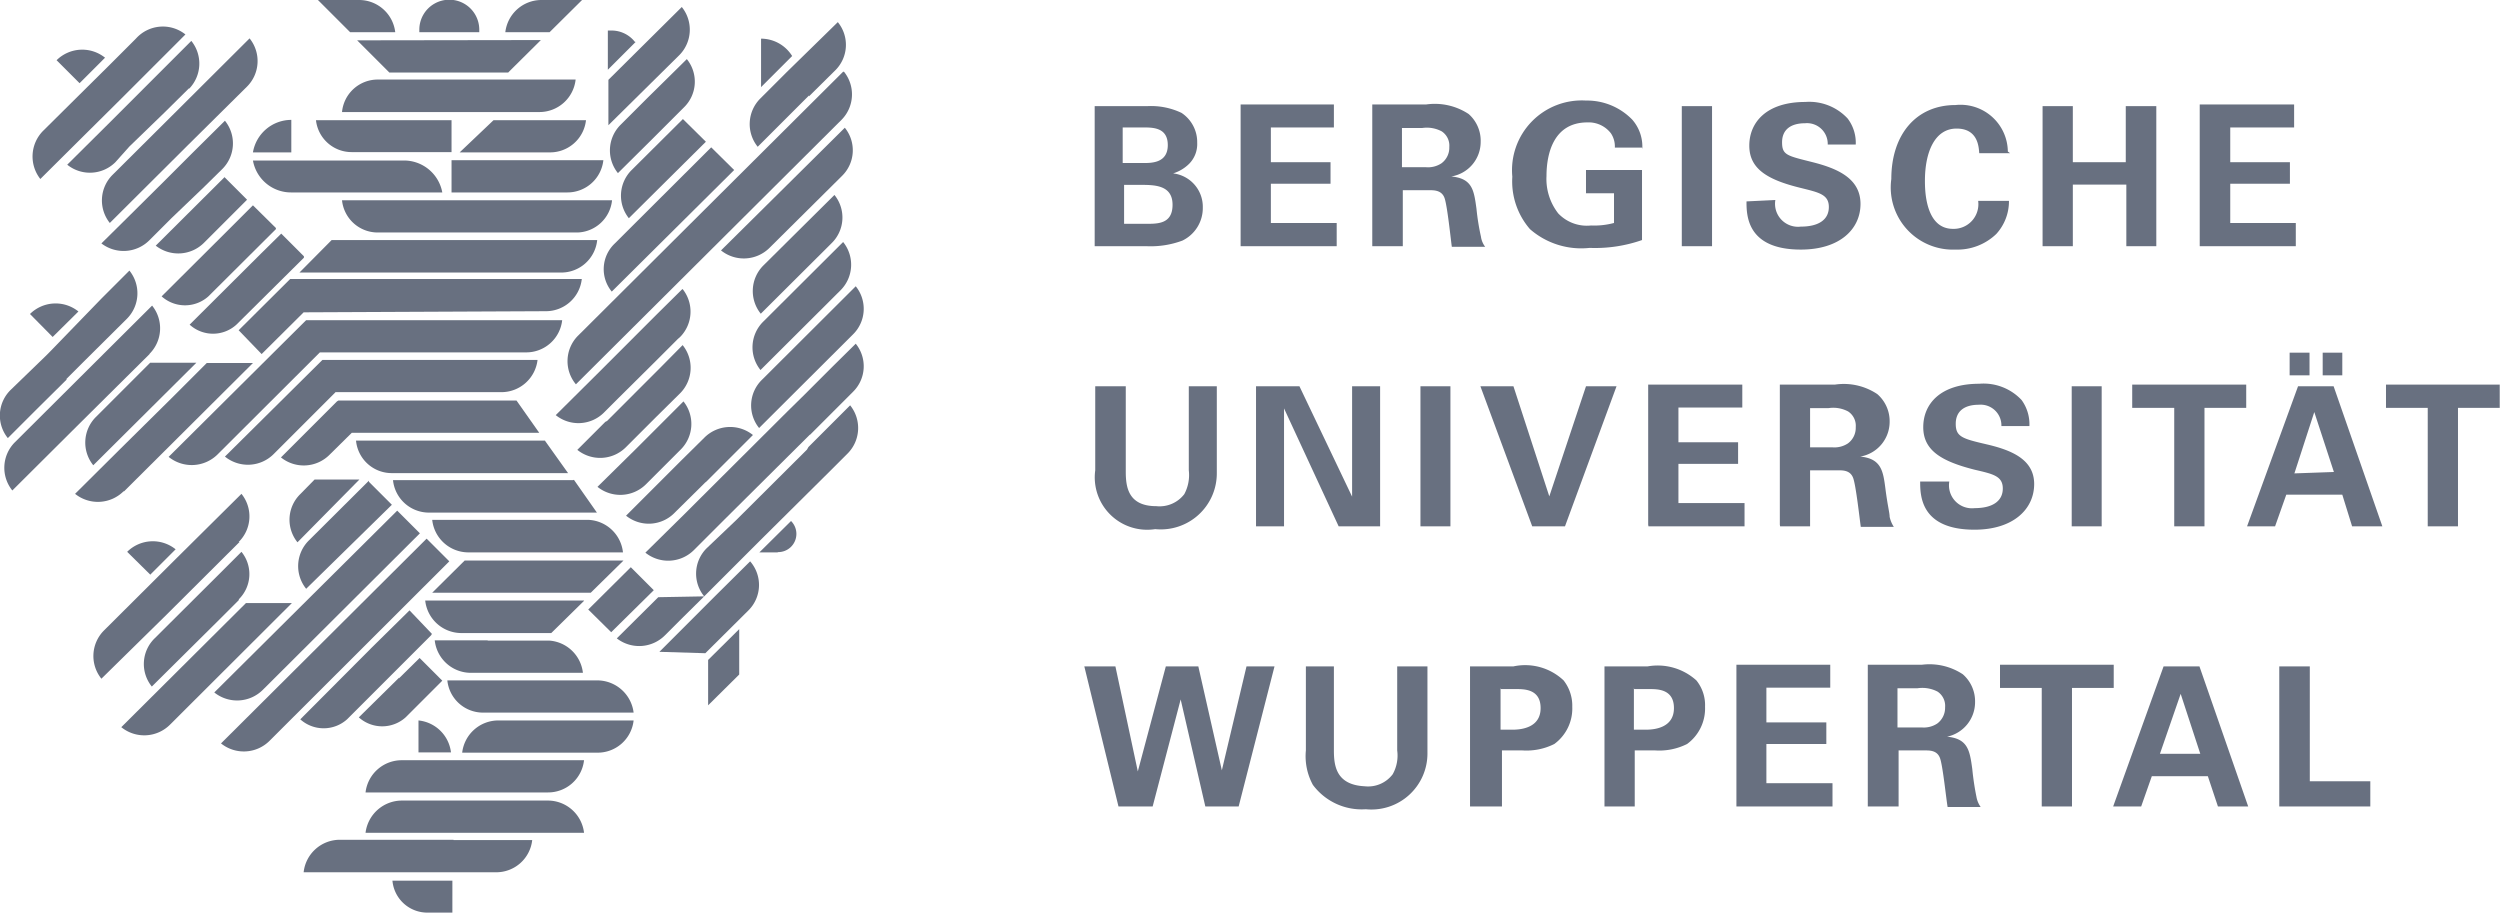
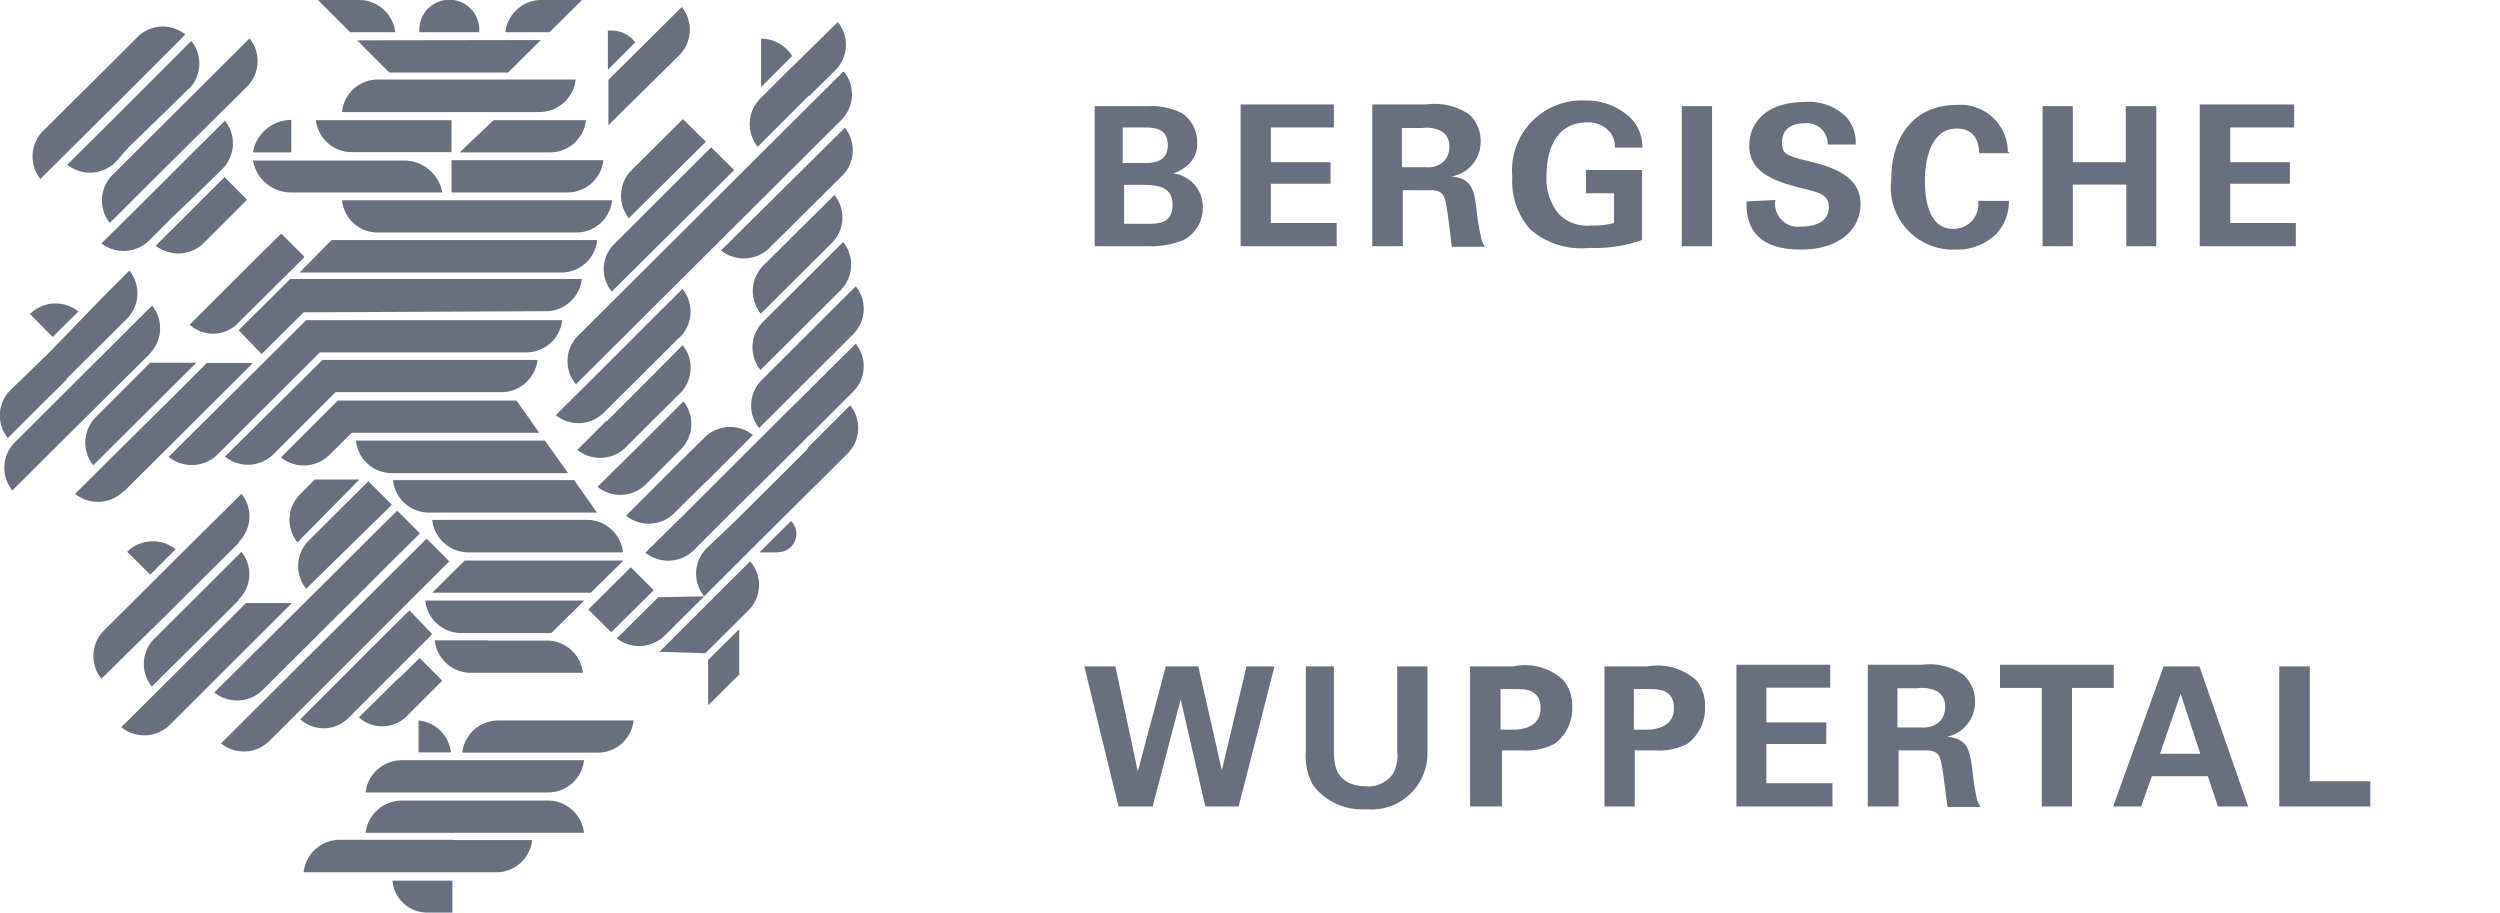
<svg xmlns="http://www.w3.org/2000/svg" width="89.25" height="32.59" viewBox="0 0 89.25 32.59">
  <defs>
    <clipPath id="clip-path" transform="translate(-10.38 -21.21)">
      <rect width="110" height="75" fill="none" />
    </clipPath>
  </defs>
  <g id="Layer_2" data-name="Layer 2">
    <g id="Layer_1-2" data-name="Layer 1">
      <g clip-path="url(#clip-path)">
        <path d="M49.09,45l1.22,5h1.22l1-3.82L53.41,50H54.6l1.28-5h-1L54,48.71,53.16,45H52l-1,3.75L50.2,45ZM57,45v3a2.14,2.14,0,0,0,.25,1.23,2.17,2.17,0,0,0,1.89.87,2,2,0,0,0,2.2-2V45H60.26v3a1.37,1.37,0,0,1-.16.85,1.1,1.1,0,0,1-1,.43C58.08,49.23,58,48.55,58,48V45Zm5.9,5H64V48h.73a2.21,2.21,0,0,0,1.14-.23,1.57,1.57,0,0,0,.64-1.33,1.46,1.46,0,0,0-.31-.94A2,2,0,0,0,64.41,45H62.86v5Zm1.06-4.19h.54c.3,0,.88,0,.88.68s-.65.77-1,.77h-.43V45.76ZM67.66,50h1.08V48h.73a2.21,2.21,0,0,0,1.14-.23,1.57,1.57,0,0,0,.64-1.33,1.4,1.4,0,0,0-.31-.94A2.06,2.06,0,0,0,69.2,45H67.66v5Zm1.06-4.19h.54c.3,0,.88,0,.88.68s-.65.77-1,.77h-.43V45.76ZM72.37,50H75.8v-.83H73.44V47.77h2.14V47H73.44V45.76h2.28v-.82H72.37v5Zm4.69,0h1.1v-2h.94c.18,0,.44,0,.54.28s.22,1.46.27,1.74h1.18a.89.89,0,0,1-.15-.36,9.69,9.69,0,0,1-.15-1c-.09-.65-.15-1.08-.9-1.15a1.26,1.26,0,0,0,1-1.23,1.28,1.28,0,0,0-.44-1A2.16,2.16,0,0,0,79,44.94H77.06v5Zm1.06-4.22h.72a1.18,1.18,0,0,1,.71.12.61.61,0,0,1,.27.56.7.7,0,0,1-.28.58.87.87,0,0,1-.55.14h-.87v-1.4ZM83.27,50h1.08V45.77h1.49v-.83H81.78v.83h1.49V50Zm4.35-5-1.8,5h1l.38-1.08h2L89.56,50h1.08l-1.74-5Zm-.13,3.12.74-2.14.7,2.14ZM91.75,50H95V49.1H92.84V45H91.75v5Z" transform="translate(-10.38 -21.21)" fill="#687080" />
-         <path d="M49.48,35v3a1.87,1.87,0,0,0,2.14,2.1,2,2,0,0,0,2.2-2V35h-1v3a1.44,1.44,0,0,1-.16.85,1.11,1.11,0,0,1-1,.43c-1,0-1.09-.68-1.09-1.23V35Zm5.74,5h1V35.79L58.17,40h1.48v-5h-1v3.94l-1.88-3.94H55.22v5Zm5.87,0h1.07v-5H61.09v5Zm2.14-5,1.85,5h1.17l1.84-5H67l-1.31,3.93L64.41,35Zm6,5h3.43v-.83H70.3V37.77h2.13V37H70.3V35.76h2.28v-.82H69.22v5Zm4.7,0H75v-2H76c.18,0,.44,0,.54.28s.23,1.46.27,1.74h1.18a1.07,1.07,0,0,1-.15-.36c0-.14-.07-.38-.15-1s-.14-1.08-.9-1.15a1.26,1.26,0,0,0,1.05-1.23,1.28,1.28,0,0,0-.44-1,2.15,2.15,0,0,0-1.51-.34H73.92v5Zm1-4.22h.73a1.13,1.13,0,0,1,.7.12.61.61,0,0,1,.27.56.69.69,0,0,1-.28.58.87.87,0,0,1-.55.14H75v-1.4Zm4,2.62c0,.48,0,1.72,1.94,1.72,1.38,0,2.13-.73,2.13-1.63s-.85-1.22-1.71-1.42-1.09-.27-1.09-.73.32-.68.82-.68a.74.74,0,0,1,.81.76h1a1.47,1.47,0,0,0-.28-.93,1.86,1.86,0,0,0-1.51-.58c-1.39,0-2,.72-2,1.55s.65,1.22,1.84,1.52c.64.15,1,.22,1,.67s-.37.7-1,.7a.82.82,0,0,1-.91-.95ZM84.34,40h1.07v-5H84.34v5ZM88,40h1.08V35.77h1.49v-.83H86.5v.83H88V40Zm5.31-5.39H94v-.81H93.3v.81Zm-1.19,0h.71v-.81h-.71v.81Zm.3.39L90.6,40h1L92,38.87h2L94.35,40h1.08l-1.74-5Zm-.13,3.11L93,35.92l.7,2.14ZM97.05,40h1.08V35.77h1.49v-.83H95.56v.83h1.49V40Z" transform="translate(-10.38 -21.21)" fill="#687080" />
        <path d="M49.46,30h1.87a3.24,3.24,0,0,0,1.26-.2,1.29,1.29,0,0,0,.73-1.18,1.2,1.2,0,0,0-1.06-1.22h0a1.39,1.39,0,0,0,.57-.34,1,1,0,0,0,.29-.75,1.25,1.25,0,0,0-.56-1.07A2.52,2.52,0,0,0,51.33,25H49.46v5Zm1-4.24h.73c.35,0,.88,0,.88.63s-.56.64-.86.64h-.75V25.71Zm0,2.05h.62c.51,0,1.16,0,1.16.71s-.56.68-1,.68h-.73V27.76ZM54.67,30H58.1v-.83H55.75V27.77h2.13V27H55.75V25.76H58v-.82H54.67v5Zm4.7,0h1.09v-2h.94c.18,0,.45,0,.55.28s.22,1.46.26,1.74H63.4a.77.77,0,0,1-.15-.36,8.42,8.42,0,0,1-.16-1c-.09-.65-.14-1.08-.9-1.15a1.25,1.25,0,0,0,1.05-1.23,1.27,1.27,0,0,0-.43-1,2.19,2.19,0,0,0-1.52-.34H59.37v5Zm1.06-4.22h.72a1.13,1.13,0,0,1,.7.12.61.61,0,0,1,.27.56.69.69,0,0,1-.28.58.87.87,0,0,1-.55.14h-.86v-1.4Zm8.58.75a1.46,1.46,0,0,0-.36-1.05A2.25,2.25,0,0,0,67,24.8a2.49,2.49,0,0,0-2.63,2.72A2.6,2.6,0,0,0,65,29.39a2.78,2.78,0,0,0,2.13.67A5.06,5.06,0,0,0,69,29.78v-2.5h-2v.83h1v1.06a2.71,2.71,0,0,1-.82.09,1.41,1.41,0,0,1-1.17-.43,2,2,0,0,1-.42-1.34c0-.77.24-1.91,1.46-1.91a1,1,0,0,1,.84.39.84.84,0,0,1,.14.51H69ZM70.42,30H71.5v-5H70.42v5Zm2.31-1.6c0,.48,0,1.72,1.94,1.72,1.39,0,2.13-.73,2.13-1.63S76,27.23,75.09,27,74,26.75,74,26.29s.32-.68.82-.68a.74.74,0,0,1,.81.76h1a1.43,1.43,0,0,0-.29-.93,1.87,1.87,0,0,0-1.51-.59c-1.39,0-2,.73-2,1.56s.65,1.22,1.84,1.51c.64.16,1,.23,1,.68s-.36.7-1,.7a.82.82,0,0,1-.91-.95Zm9.33-1.78a1.69,1.69,0,0,0-1.87-1.66c-1.4,0-2.29,1.05-2.29,2.64a2.22,2.22,0,0,0,2.29,2.52,2,2,0,0,0,1.46-.56,1.73,1.73,0,0,0,.45-1.18H81a.88.88,0,0,1-.9,1c-1,0-1-1.42-1-1.72,0-1,.34-1.86,1.13-1.86s.79.7.81.88h1.1ZM83.3,30h1.08v-2.2h1.91V30h1.07v-5H86.27v2H84.38v-2H83.3v5Zm5.61,0h3.43v-.83H90V27.77h2.13V27H90V25.76h2.28v-.82H88.91v5Z" transform="translate(-10.38 -21.21)" fill="#687080" />
        <path d="M25.35,22.36h0v-.09a1.07,1.07,0,0,1,2.14,0v.09Z" transform="translate(-10.38 -21.21)" fill="#687080" />
        <path d="M26.5,26.64V25.5H21.66a1.28,1.28,0,0,0,1.27,1.14Z" transform="translate(-10.38 -21.21)" fill="#687080" />
        <path d="M22.88,22.36l-1.15-1.15H23.2a1.3,1.3,0,0,1,1.29,1.15Z" transform="translate(-10.38 -21.21)" fill="#687080" />
        <path d="M20.78,26.65H19.41a1.39,1.39,0,0,1,1.37-1.16v1.15Z" transform="translate(-10.38 -21.21)" fill="#687080" />
        <path d="M26.16,28.08H20.78a1.38,1.38,0,0,1-1.37-1.14H24.8a1.39,1.39,0,0,1,1.37,1.14Z" transform="translate(-10.38 -21.21)" fill="#687080" />
        <path d="M22.22,29.78l-1.15,1.16h9.34a1.29,1.29,0,0,0,1.29-1.16H22.22Z" transform="translate(-10.38 -21.21)" fill="#687080" />
        <path d="M30,22.36l1.16-1.15H29.7a1.3,1.3,0,0,0-1.28,1.15Z" transform="translate(-10.38 -21.21)" fill="#687080" />
        <polygon points="18.15 2.58 19.31 1.43 19.31 1.43 12.75 1.44 13.9 2.59 18.15 2.59 18.15 2.58" fill="#687080" />
        <path d="M26.5,28.08V26.93h5.42a1.29,1.29,0,0,1-1.29,1.15Z" transform="translate(-10.38 -21.21)" fill="#687080" />
        <path d="M26.79,26.65,28,25.5H31.3A1.29,1.29,0,0,1,30,26.65Z" transform="translate(-10.38 -21.21)" fill="#687080" />
        <path d="M22.59,28.36h9.64A1.28,1.28,0,0,1,31,29.51H23.86a1.28,1.28,0,0,1-1.27-1.15Z" transform="translate(-10.38 -21.21)" fill="#687080" />
        <path d="M21.22,32.36h0l-1.5,1.49L18.9,33h0l1.84-1.83H31.15a1.29,1.29,0,0,1-1.29,1.15Z" transform="translate(-10.38 -21.21)" fill="#687080" />
        <path d="M21.8,33.79h7.36a1.29,1.29,0,0,0,1.29-1.15H21.31L16.4,37.52a1.31,1.31,0,0,0,1.74-.08l3.66-3.65Z" transform="translate(-10.38 -21.21)" fill="#687080" />
        <path d="M22.37,35.21h5.91a1.3,1.3,0,0,0,1.29-1.15H21.89l-3.48,3.45a1.3,1.3,0,0,0,1.73-.08l2.23-2.23Z" transform="translate(-10.38 -21.21)" fill="#687080" />
        <path d="M22.46,35.51h6.36l.81,1.15H22.94l-.8.79a1.3,1.3,0,0,1-1.73.09l2-2Z" transform="translate(-10.38 -21.21)" fill="#687080" />
        <path d="M30.84,38.35H24.41a1.29,1.29,0,0,0,1.28,1.16h6l-.82-1.17Z" transform="translate(-10.38 -21.21)" fill="#687080" />
        <path d="M29.84,36.94H23.09a1.28,1.28,0,0,0,1.28,1.16h6.29l-.82-1.15Z" transform="translate(-10.38 -21.21)" fill="#687080" />
        <path d="M26.39,52.65h-2a1.25,1.25,0,0,0,1.22,1.14h.92V52.65h-.11Z" transform="translate(-10.38 -21.21)" fill="#687080" />
        <path d="M27.33,50.94h-3.9a1.31,1.31,0,0,1,1.29-1.15h5.22a1.3,1.3,0,0,1,1.29,1.15h-3.9Z" transform="translate(-10.38 -21.21)" fill="#687080" />
        <path d="M25.32,46.93a1.3,1.3,0,0,1,1.16,1.14H25.32V46.93Z" transform="translate(-10.38 -21.21)" fill="#687080" />
        <path d="M27.23,48.35h4a1.29,1.29,0,0,1-1.29,1.15H23.43a1.3,1.3,0,0,1,1.29-1.15h2.51Z" transform="translate(-10.38 -21.21)" fill="#687080" />
        <path d="M26.57,51.2h2.81a1.29,1.29,0,0,1-1.29,1.15H21.22a1.3,1.3,0,0,1,1.29-1.16h4.06Z" transform="translate(-10.38 -21.21)" fill="#687080" />
        <path d="M27.69,25.21h-5.1a1.28,1.28,0,0,1,1.28-1.16h7.06a1.3,1.3,0,0,1-1.29,1.16H27.69Z" transform="translate(-10.38 -21.21)" fill="#687080" />
        <path d="M27.79,44.07H25.9a1.3,1.3,0,0,0,1.29,1.16h4A1.3,1.3,0,0,0,30,44.08H27.79Z" transform="translate(-10.38 -21.21)" fill="#687080" />
        <path d="M31.23,42.65H25.56a1.3,1.3,0,0,0,1.29,1.16h3.21l1.17-1.15Z" transform="translate(-10.38 -21.21)" fill="#687080" />
        <polygon points="17.75 21.16 21.09 21.16 22.26 20.01 16.59 20.01 15.43 21.16 17.75 21.16" fill="#687080" />
        <path d="M27.31,39.77h-1.5a1.3,1.3,0,0,0,1.29,1.16h5.52a1.3,1.3,0,0,0-1.21-1.16Z" transform="translate(-10.38 -21.21)" fill="#687080" />
-         <path d="M28.51,45.5h3.2A1.31,1.31,0,0,1,33,46.65h-5.4a1.28,1.28,0,0,1-1.25-1.15h2.18Z" transform="translate(-10.38 -21.21)" fill="#687080" />
        <path d="M30.77,46.93h-2.6a1.3,1.3,0,0,0-1.29,1.15h4.81A1.29,1.29,0,0,0,33,46.93H30.77Z" transform="translate(-10.38 -21.21)" fill="#687080" />
        <path d="M33.13,37.19l.82-.82.83-.83h0a1.29,1.29,0,0,1-.1,1.72l-.74.74-.5.5h0a1.3,1.3,0,0,1-1.73.09l1.42-1.4Z" transform="translate(-10.38 -21.21)" fill="#687080" />
        <path d="M37.55,24.32V22.59h0a1.31,1.31,0,0,1,1.11.62l-1.11,1.11Z" transform="translate(-10.38 -21.21)" fill="#687080" />
        <path d="M37.62,32.7l2.86-2.85h0a1.29,1.29,0,0,1-.09,1.72l-2.86,2.85h0a1.29,1.29,0,0,1,.09-1.72Z" transform="translate(-10.38 -21.21)" fill="#687080" />
        <path d="M40.07,29.89l-2.53,2.52h0a1.29,1.29,0,0,1,.09-1.72l2.54-2.52h0a1.28,1.28,0,0,1-.1,1.72Z" transform="translate(-10.38 -21.21)" fill="#687080" />
        <path d="M36.12,30.15h0L39.3,27l1.24-1.23h0a1.28,1.28,0,0,1-.09,1.71l-2.6,2.58h0a1.3,1.3,0,0,1-1.73.09Z" transform="translate(-10.38 -21.21)" fill="#687080" />
        <path d="M39.26,24.62l-1.83,1.83h0a1.29,1.29,0,0,1,.09-1.72l.92-.92L40.29,22h0a1.28,1.28,0,0,1-.09,1.72l-.94.93Z" transform="translate(-10.38 -21.21)" fill="#687080" />
        <path d="M32.1,25.68V24.06h0l2.62-2.6h0a1.29,1.29,0,0,1-.09,1.72L32.1,25.68Z" transform="translate(-10.38 -21.21)" fill="#687080" />
        <path d="M32.83,29a1.29,1.29,0,0,1,.1-1.72l1.83-1.82.82.81L32.83,29Z" transform="translate(-10.38 -21.21)" fill="#687080" />
        <path d="M32.22,31.62a1.26,1.26,0,0,1,.1-1.71l3.45-3.44.82.81-4.37,4.34Z" transform="translate(-10.38 -21.21)" fill="#687080" />
        <path d="M40.51,23.77a1.29,1.29,0,0,1-.09,1.72l-9.48,9.44A1.29,1.29,0,0,1,31,33.21l9.48-9.44Z" transform="translate(-10.38 -21.21)" fill="#687080" />
        <path d="M33.08,22.7l-1,1V22.3h.15a1.06,1.06,0,0,1,.82.41Z" transform="translate(-10.38 -21.21)" fill="#687080" />
        <path d="M34.75,31.53h0a1.29,1.29,0,0,1-.07,1.69l-.11.1-.88.88-1.22,1.21-.53.53h0a1.29,1.29,0,0,1-1.72.09l1.46-1.45,1.14-1.14,1-1,.91-.9Z" transform="translate(-10.38 -21.21)" fill="#687080" />
        <path d="M32.05,36.24l.88-.88,1-1,.82-.83h0a1.29,1.29,0,0,1-.09,1.72l-.89.88-.93.93-.12.12h0a1.3,1.3,0,0,1-1.73.09l1-1Z" transform="translate(-10.38 -21.21)" fill="#687080" />
        <path d="M39.3,36.72l-3.07,3.05-.55.55-.53.53h0a1.3,1.3,0,0,1-1.73.09l1.47-1.45.53-.53,3.06-3.05.62-.61,1-1,.83-.82h0a1.28,1.28,0,0,1-.1,1.72l-.88.88-.66.66Z" transform="translate(-10.38 -21.21)" fill="#687080" />
        <path d="M35.56,38.44l1.7-1.7h0a1.3,1.3,0,0,0-1.73.09h0l-.8.79-1,1h0l-1,1h0a1.29,1.29,0,0,0,1.73-.1l.08-.08.86-.85.18-.18Z" transform="translate(-10.38 -21.21)" fill="#687080" />
-         <path d="M33.49,24.71l.66-.65h0l.75-.74a1.28,1.28,0,0,1-.1,1.72h0l-.48.48-.53.53-.15.15-1.2,1.19a1.29,1.29,0,0,1,.09-1.72l.44-.44h0l.52-.52Z" transform="translate(-10.38 -21.21)" fill="#687080" />
        <polygon points="21 21.76 22.52 20.25 23.34 21.07 21.82 22.57 21 21.76" fill="#687080" />
        <path d="M35.52,42.5l-.86.85-.53.53h0A1.3,1.3,0,0,1,32.4,44l1.48-1.47Z" transform="translate(-10.38 -21.21)" fill="#687080" />
        <path d="M39.24,37.17l1.49-1.49h0a1.29,1.29,0,0,1-.09,1.72l-.58.58L37.52,40.5l-2,2h0a1.28,1.28,0,0,1,.09-1.72l1.05-1,2.53-2.52Z" transform="translate(-10.38 -21.21)" fill="#687080" />
        <path d="M33.92,44.48h0l2-2,1.24-1.23h0A1.28,1.28,0,0,1,37.1,43l-1.54,1.53Z" transform="translate(-10.38 -21.21)" fill="#687080" />
        <polygon points="25.28 23.56 26.39 22.46 26.39 24.08 25.28 25.18 25.28 23.56" fill="#687080" />
        <path d="M37.48,36.49h0a1.28,1.28,0,0,1,.1-1.72l3.35-3.34h0a1.28,1.28,0,0,1-.1,1.72l-3.35,3.34Z" transform="translate(-10.38 -21.21)" fill="#687080" />
        <path d="M38.15,40.93h-.66l1.13-1.12h0a.65.65,0,0,1-.48,1.11Z" transform="translate(-10.38 -21.21)" fill="#687080" />
-         <path d="M14.13,23.27h0a1.3,1.3,0,0,0-1.73.09l.82.82.91-.91Z" transform="translate(-10.38 -21.21)" fill="#687080" />
        <path d="M17,22.44l-1.19,1.19L14.64,24.8l-1.27,1.26L11.82,27.6h0a1.3,1.3,0,0,1,.1-1.72l1.18-1.17,1.14-1.13,1-1h0A1.29,1.29,0,0,1,17,22.44Z" transform="translate(-10.38 -21.21)" fill="#687080" />
        <path d="M17.14,24.35l-.89.88L15,26.44,14.5,27h0a1.29,1.29,0,0,1-1.72.09l1.46-1.45,1.14-1.14,1-1,.83-.83h0a1.29,1.29,0,0,1-.09,1.72Z" transform="translate(-10.38 -21.21)" fill="#687080" />
        <path d="M19.2,24.3l-2.12,2.1L14.3,29.17h0a1.29,1.29,0,0,1,.1-1.72l2.19-2.18,2.7-2.69h0a1.29,1.29,0,0,1-.09,1.72Z" transform="translate(-10.38 -21.21)" fill="#687080" />
        <path d="M14,29.9l.93-.92,1.32-1.31,1-1,1.16-1.15h0a1.29,1.29,0,0,1-.09,1.72l-.65.64L16.5,29l-.79.79A1.3,1.3,0,0,1,14,29.9Z" transform="translate(-10.38 -21.21)" fill="#687080" />
        <path d="M18.39,27.53l.81.81-1.54,1.54h0a1.3,1.3,0,0,1-1.72.1l2.45-2.44Z" transform="translate(-10.38 -21.21)" fill="#687080" />
        <path d="M21.23,30.36l-.81-.81-.71.7L17.15,32.8h0a1.24,1.24,0,0,0,1.67,0l2.41-2.39Z" transform="translate(-10.38 -21.21)" fill="#687080" />
-         <path d="M20.23,29.35l-.82-.81-.7.7-2.56,2.55h0a1.25,1.25,0,0,0,1.67,0l2.41-2.4Z" transform="translate(-10.38 -21.21)" fill="#687080" />
        <path d="M12.26,33.24l-.81-.82h0a1.3,1.3,0,0,1,1.73-.09l-.92.91Z" transform="translate(-10.38 -21.21)" fill="#687080" />
        <path d="M12.77,34.75l-1.11,1.1-1,1h0a1.28,1.28,0,0,1,.1-1.72h0L12,33.93l.15-.15L14,31.87l1-1h0a1.29,1.29,0,0,1-.09,1.72l-1.57,1.56-.6.6Z" transform="translate(-10.38 -21.21)" fill="#687080" />
        <path d="M15.72,33.85l-2.61,2.59-2.29,2.28h0A1.29,1.29,0,0,1,10.91,37l2.61-2.6,2.29-2.28h0a1.29,1.29,0,0,1-.09,1.72Z" transform="translate(-10.38 -21.21)" fill="#687080" />
        <path d="M13.8,36.1a1.29,1.29,0,0,0-.09,1.72h0l3.68-3.66H15.74L13.8,36.1Z" transform="translate(-10.38 -21.21)" fill="#687080" />
        <path d="M14.79,38.75a1.3,1.3,0,0,1-1.73.09h0l1.61-1.6,1.81-1.79,1.28-1.28h1.65l-2.48,2.47-2.12,2.11Z" transform="translate(-10.38 -21.21)" fill="#687080" />
        <path d="M23.21,38.33,21,40.57h0a1.28,1.28,0,0,1,.1-1.72l.51-.52Z" transform="translate(-10.38 -21.21)" fill="#687080" />
        <path d="M19.16,42.74l-4.45,4.43a1.3,1.3,0,0,0,1.73-.08l4.36-4.35Z" transform="translate(-10.38 -21.21)" fill="#687080" />
        <path d="M15.74,41.72l-.82-.81h0a1.3,1.3,0,0,1,1.73-.09l-.91.91Z" transform="translate(-10.38 -21.21)" fill="#687080" />
        <path d="M18.93,40.56l-2.61,2.6L14,45.44h0a1.29,1.29,0,0,1,.09-1.72l2.61-2.6L19,38.84h0a1.28,1.28,0,0,1-.1,1.72Z" transform="translate(-10.38 -21.21)" fill="#687080" />
        <path d="M18.91,42.6A1.26,1.26,0,0,0,19,40.91l-.79.79L15.9,44a1.28,1.28,0,0,0-.1,1.72h0l2.5-2.48.6-.6v0Z" transform="translate(-10.38 -21.21)" fill="#687080" />
        <path d="M25.8,43.84,25,43l-1.33,1.31L21.1,46.89h0a1.25,1.25,0,0,0,1.67,0l3-3Z" transform="translate(-10.38 -21.21)" fill="#687080" />
        <path d="M24.63,45.4l-1.44,1.42h0a1.25,1.25,0,0,0,1.67,0l.57-.57.74-.74-.81-.81-.74.73Z" transform="translate(-10.38 -21.21)" fill="#687080" />
        <path d="M23.55,38.41l.82.82-3.06,3h0a1.29,1.29,0,0,1,.09-1.72l2.15-2.14Z" transform="translate(-10.38 -21.21)" fill="#687080" />
        <path d="M19.76,45.84a1.3,1.3,0,0,1-1.73.09h0l6.53-6.49.81.81-5.62,5.6Z" transform="translate(-10.38 -21.21)" fill="#687080" />
        <path d="M20,47.66a1.3,1.3,0,0,1-1.73.09h0l7.34-7.31.81.81L20,47.66Z" transform="translate(-10.38 -21.21)" fill="#687080" />
      </g>
    </g>
  </g>
</svg>